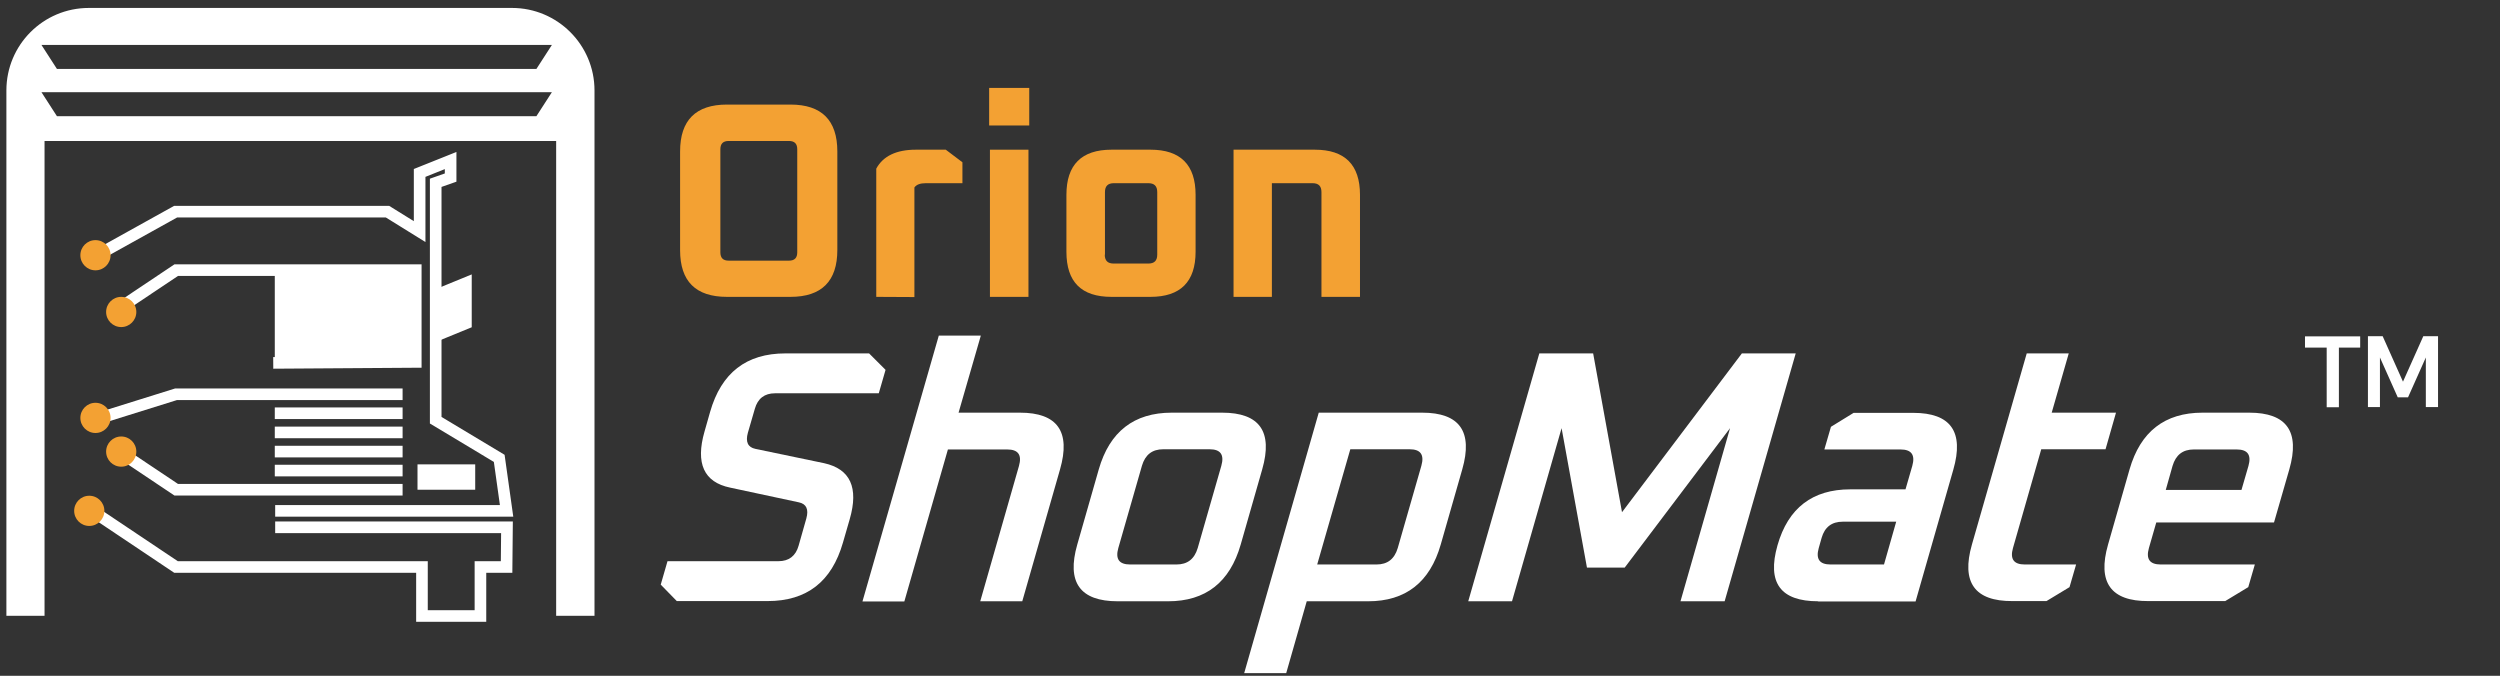
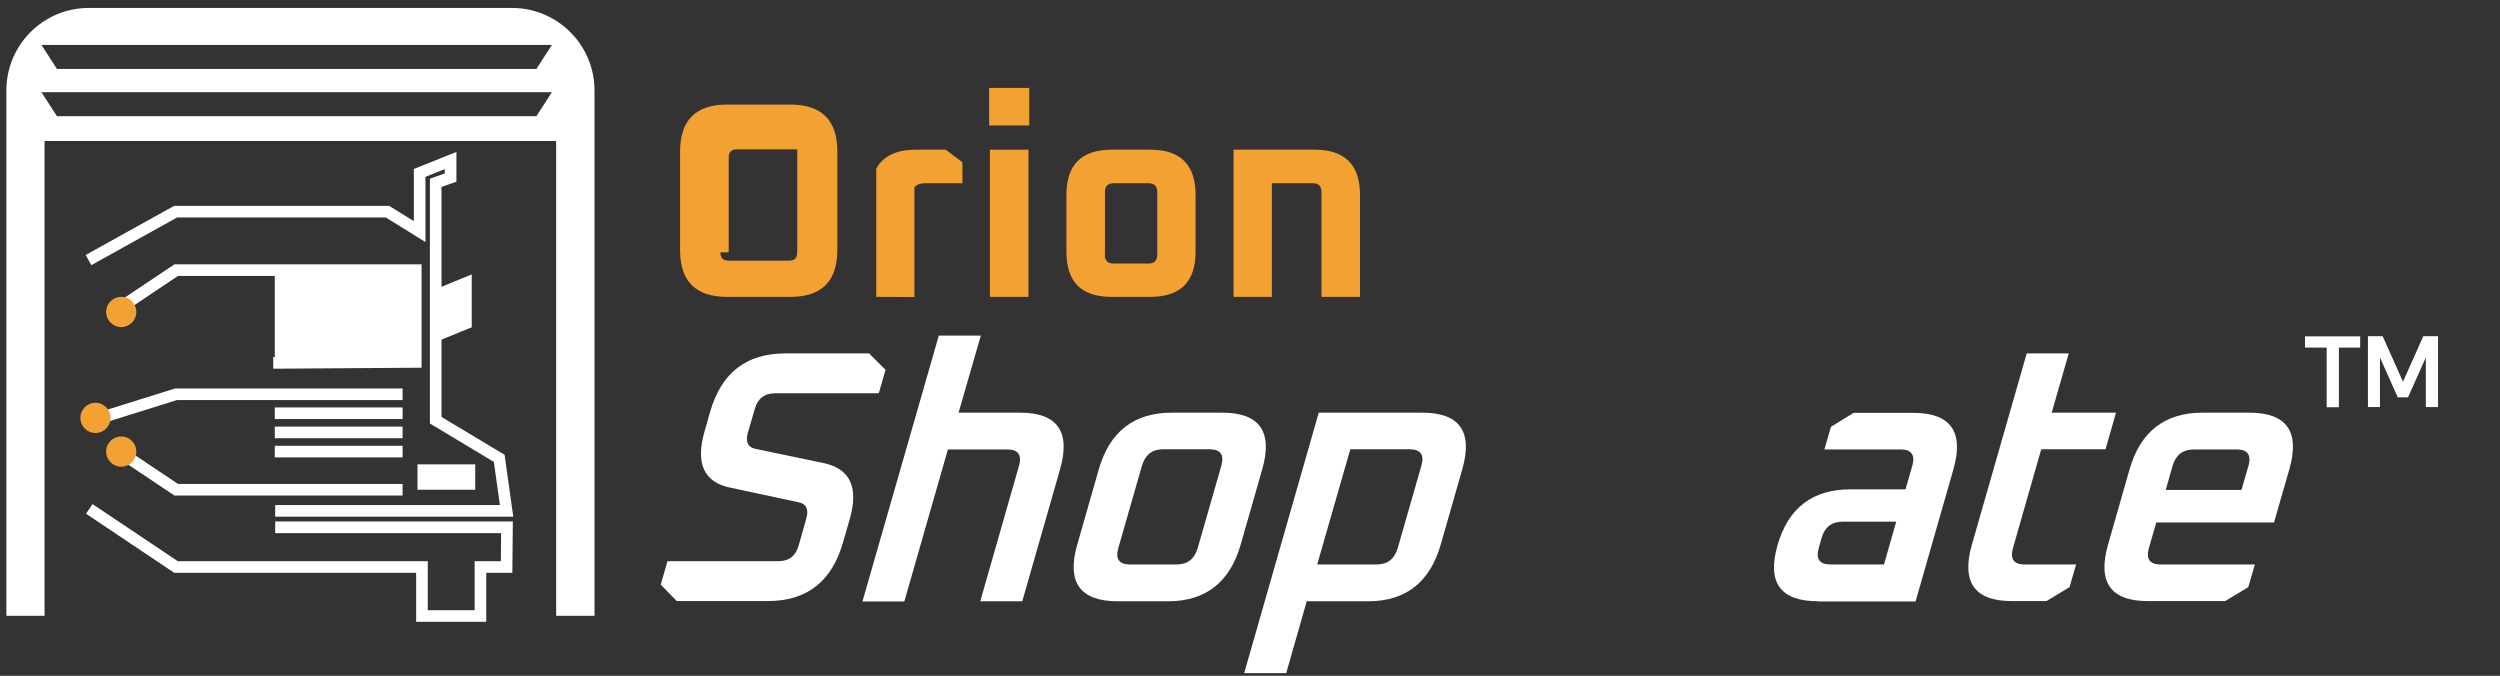
<svg xmlns="http://www.w3.org/2000/svg" version="1.1" id="Layer_1" x="0px" y="0px" viewBox="0 0 1291 349" style="enable-background:new 0 0 1291 349;" xml:space="preserve">
  <rect x="0" y="0" width="1291" height="349" fill="#333333" stroke="none" />
  <style type="text/css">
	.st0{fill:#FFFFFF;}
	.st1{fill:none;stroke:#FFFFFF;stroke-width:6;stroke-miterlimit:10;}
	.st2{fill:#F3A133;}
</style>
  <g>
    <g>
      <path class="st0" d="M264.4,4.1H45.9C22.3,4.1,3.3,23.2,3.3,46.7V318H23V72.8h264.2V318H307V46.7C307,23.2,287.9,4.1,264.4,4.1z     M277,60H29.4l-8-12.4H285L277,60z M277,35.6H29.4l-8-12.4H285L277,35.6z" />
      <polyline class="st1" points="45.7,134.3 90.7,109.3 200.1,109.3 216.7,119.6 216.7,89.3 232.7,82.9 232.7,91.7 225,94.4 225,217     257.8,236.7 261.6,263.8 142.1,263.8   " />
      <rect x="215.6" y="239.8" class="st0" width="29.8" height="13.1" />
      <polyline class="st1" points="207.9,203.6 90.9,203.6 46.1,217.6   " />
      <line class="st1" x1="207.9" y1="213.4" x2="141.9" y2="213.4" />
      <line class="st1" x1="207.9" y1="223.3" x2="141.9" y2="223.3" />
      <line class="st1" x1="207.9" y1="233.2" x2="141.9" y2="233.2" />
-       <line class="st1" x1="207.9" y1="243" x2="141.9" y2="243" />
      <polyline class="st1" points="207.9,252.9 91,252.9 61.1,232.9   " />
      <polyline class="st1" points="46.1,262.8 90.9,292.8 217.9,292.8 217.9,318.1 248.1,318.1 248.1,292.8 261.6,292.8 261.8,272.3     142.1,272.3   " />
      <polygon class="st0" points="243.6,169 226.5,176 226.5,148.7 243.6,141.7   " />
      <polyline class="st1" points="62.6,158.5 91,139.5 214.7,139.5 214.7,186.9 141.1,187.4   " />
-       <circle class="st2" cx="49.3" cy="131.8" r="7.8" />
      <circle class="st2" cx="62.6" cy="161.1" r="7.8" />
      <circle class="st2" cx="49.3" cy="215.8" r="7.8" />
      <circle class="st2" cx="62.6" cy="233.2" r="7.8" />
-       <circle class="st2" cx="46.1" cy="263.8" r="7.8" />
      <rect x="141.9" y="139.5" class="st0" width="72.7" height="47.4" />
      <g>
        <g>
-           <path class="st2" d="M351.2,129.2v-51c0-16.1,8.1-24.2,24.2-24.2h32.8c16.1,0,24.2,8.1,24.2,24.2v50.9      c0,16.1-8.1,24.2-24.2,24.2h-32.8C359.3,153.3,351.2,145.3,351.2,129.2z M372,130.3c0,2.9,1.4,4.3,4.3,4.3h31.1      c2.9,0,4.3-1.4,4.3-4.3V77.1c0-2.9-1.4-4.3-4.3-4.3h-31.1c-2.9,0-4.3,1.4-4.3,4.3V130.3z" />
+           <path class="st2" d="M351.2,129.2v-51c0-16.1,8.1-24.2,24.2-24.2h32.8c16.1,0,24.2,8.1,24.2,24.2v50.9      c0,16.1-8.1,24.2-24.2,24.2h-32.8C359.3,153.3,351.2,145.3,351.2,129.2z M372,130.3c0,2.9,1.4,4.3,4.3,4.3h31.1      c2.9,0,4.3-1.4,4.3-4.3V77.1h-31.1c-2.9,0-4.3,1.4-4.3,4.3V130.3z" />
          <path class="st2" d="M452.5,153.3V87.1c3.5-6.5,10.4-9.8,20.4-9.8h15.5l8.6,6.5v10.8h-18.9c-2.9,0-4.8,0.7-5.9,2.2v56.6      L452.5,153.3L452.5,153.3z" />
          <path class="st2" d="M510.8,64.8V45.4h20.7v19.4H510.8z M511.2,153.3v-76h19.9v76H511.2z" />
          <path class="st2" d="M550.7,130v-29.4c0-15.5,7.8-23.3,23.3-23.3h20.1c15.5,0,23.3,7.8,23.3,23.3V130c0,15.5-7.8,23.3-23.3,23.3      H574C558.4,153.3,550.7,145.6,550.7,130z M570.5,131.5c0,3.1,1.5,4.6,4.6,4.6H593c3.1,0,4.6-1.5,4.6-4.6V99.2      c0-3.1-1.5-4.6-4.6-4.6h-17.8c-3.1,0-4.6,1.5-4.6,4.6v32.3H570.5z" />
          <path class="st2" d="M637,153.3v-76h42c15.5,0,23.3,7.8,23.3,23.3v52.7h-19.9V99.2c0-3.1-1.5-4.6-4.6-4.6h-21v58.7H637z" />
        </g>
      </g>
      <g>
        <g>
          <path class="st0" d="M341.2,301.9l3.5-12.1H402c5.4,0,8.9-2.7,10.4-8l4-14.1c1.3-4.7,0-7.5-3.9-8.3l-35.5-7.6      c-13.5-2.8-17.9-12.5-13.2-28.9l2.9-10.2c5.8-20.2,18.7-30.2,38.9-30.2h43.2l8.5,8.5l-3.5,12.1h-53.6c-5.4,0-8.9,2.7-10.4,8      l-3.6,12.4c-1.3,4.7,0,7.5,3.9,8.3l35.5,7.4c13.5,3,17.9,12.6,13.2,28.9l-3.5,12.1c-5.8,20.2-18.7,30.2-38.9,30.2h-46.9      L341.2,301.9z" />
          <path class="st0" d="M445.4,310.5l39.4-137.2h21.7L495,213.1h31.7c19.4,0,26.3,9.8,20.7,29.3l-19.5,68.1h-21.7l20-69.9      c1.6-5.7-0.4-8.5-6.1-8.5h-30.6L467,310.6h-21.6V310.5z" />
          <path class="st0" d="M556.3,281.2l11.1-38.8c5.6-19.5,18.2-29.3,37.7-29.3h26c19.4,0,26.3,9.8,20.7,29.3l-11.1,38.8      c-5.6,19.5-18.1,29.3-37.5,29.3h-26C557.7,310.5,550.7,300.7,556.3,281.2z M577.5,283c-1.6,5.7,0.4,8.5,6.1,8.5h23.9      c5.7,0,9.3-2.8,11-8.5l12.2-42.5c1.6-5.7-0.4-8.5-6.1-8.5h-23.9c-5.7,0-9.3,2.8-11,8.5L577.5,283z" />
          <path class="st0" d="M642.5,347.6L681,213.1h53.4c19.4,0,26.3,9.8,20.7,29.3L744,281.2c-5.6,19.5-18.1,29.3-37.5,29.3h-31.7      l-10.6,37.1H642.5z M680.2,291.5h30.6c5.7,0,9.3-2.8,11-8.5l12.2-42.5c1.6-5.7-0.4-8.5-6.1-8.5h-30.6L680.2,291.5z" />
-           <path class="st0" d="M758.2,310.5l36.7-128h27.8l14.9,82l61.9-82h27.8l-36.7,128h-22.8l25.6-89.4l-54.4,72h-19.5l-13.1-72      l-25.6,89.4H758.2z" />
          <path class="st0" d="M938.9,310.5c-19.5,0-26.5-9.6-21-28.9s18.1-28.9,37.6-28.9H984l3.5-12.1c1.6-5.7-0.4-8.5-6.1-8.5h-39.3      l3.4-11.7l11.7-7.2H988c19.4,0,26.3,9.8,20.7,29.3l-19.5,68.1h-50.3V310.5z M939.2,283c-1.6,5.7,0.4,8.5,6.1,8.5h27.6l6.3-22.1      h-27.6c-5.7,0-9.3,2.8-10.9,8.3L939.2,283z" />
          <path class="st0" d="M1018.3,281.2l28.3-98.7h21.7l-8.8,30.6h33.2l-5.4,18.9h-33.2l-14.6,51c-1.6,5.7,0.4,8.5,6.1,8.5h26.5      l-3.4,11.7l-11.9,7.2h-17.6C1019.7,310.5,1012.7,300.7,1018.3,281.2z" />
          <path class="st0" d="M1088.6,281.2l11.1-38.8c5.6-19.5,18.2-29.3,37.7-29.3h24.1c19.4,0,26.3,9.8,20.7,29.3l-7.9,27.4h-60.8      l-3.8,13.2c-1.6,5.7,0.4,8.5,6.1,8.5h48.6l-3.4,11.7l-11.9,7.2h-39.7C1090,310.5,1083,300.7,1088.6,281.2z M1118.4,253h39.1      l3.6-12.4c1.6-5.7-0.4-8.5-6.1-8.5h-22.1c-5.7,0-9.3,2.8-11,8.5L1118.4,253z" />
        </g>
      </g>
    </g>
  </g>
  <g>
    <g>
      <g>
        <path class="st0" d="M1190.3,179.5v-5.8h28.5v5.8h-11v30.8h-6.3v-30.8H1190.3z" />
        <path class="st0" d="M1222.8,210.2v-36.6h7.6l10.5,23.5l10.5-23.5h7.6v36.6h-6.3v-25.6l-9.2,20.6h-5.3l-9.2-20.6v25.6H1222.8z" />
      </g>
    </g>
  </g>
</svg>